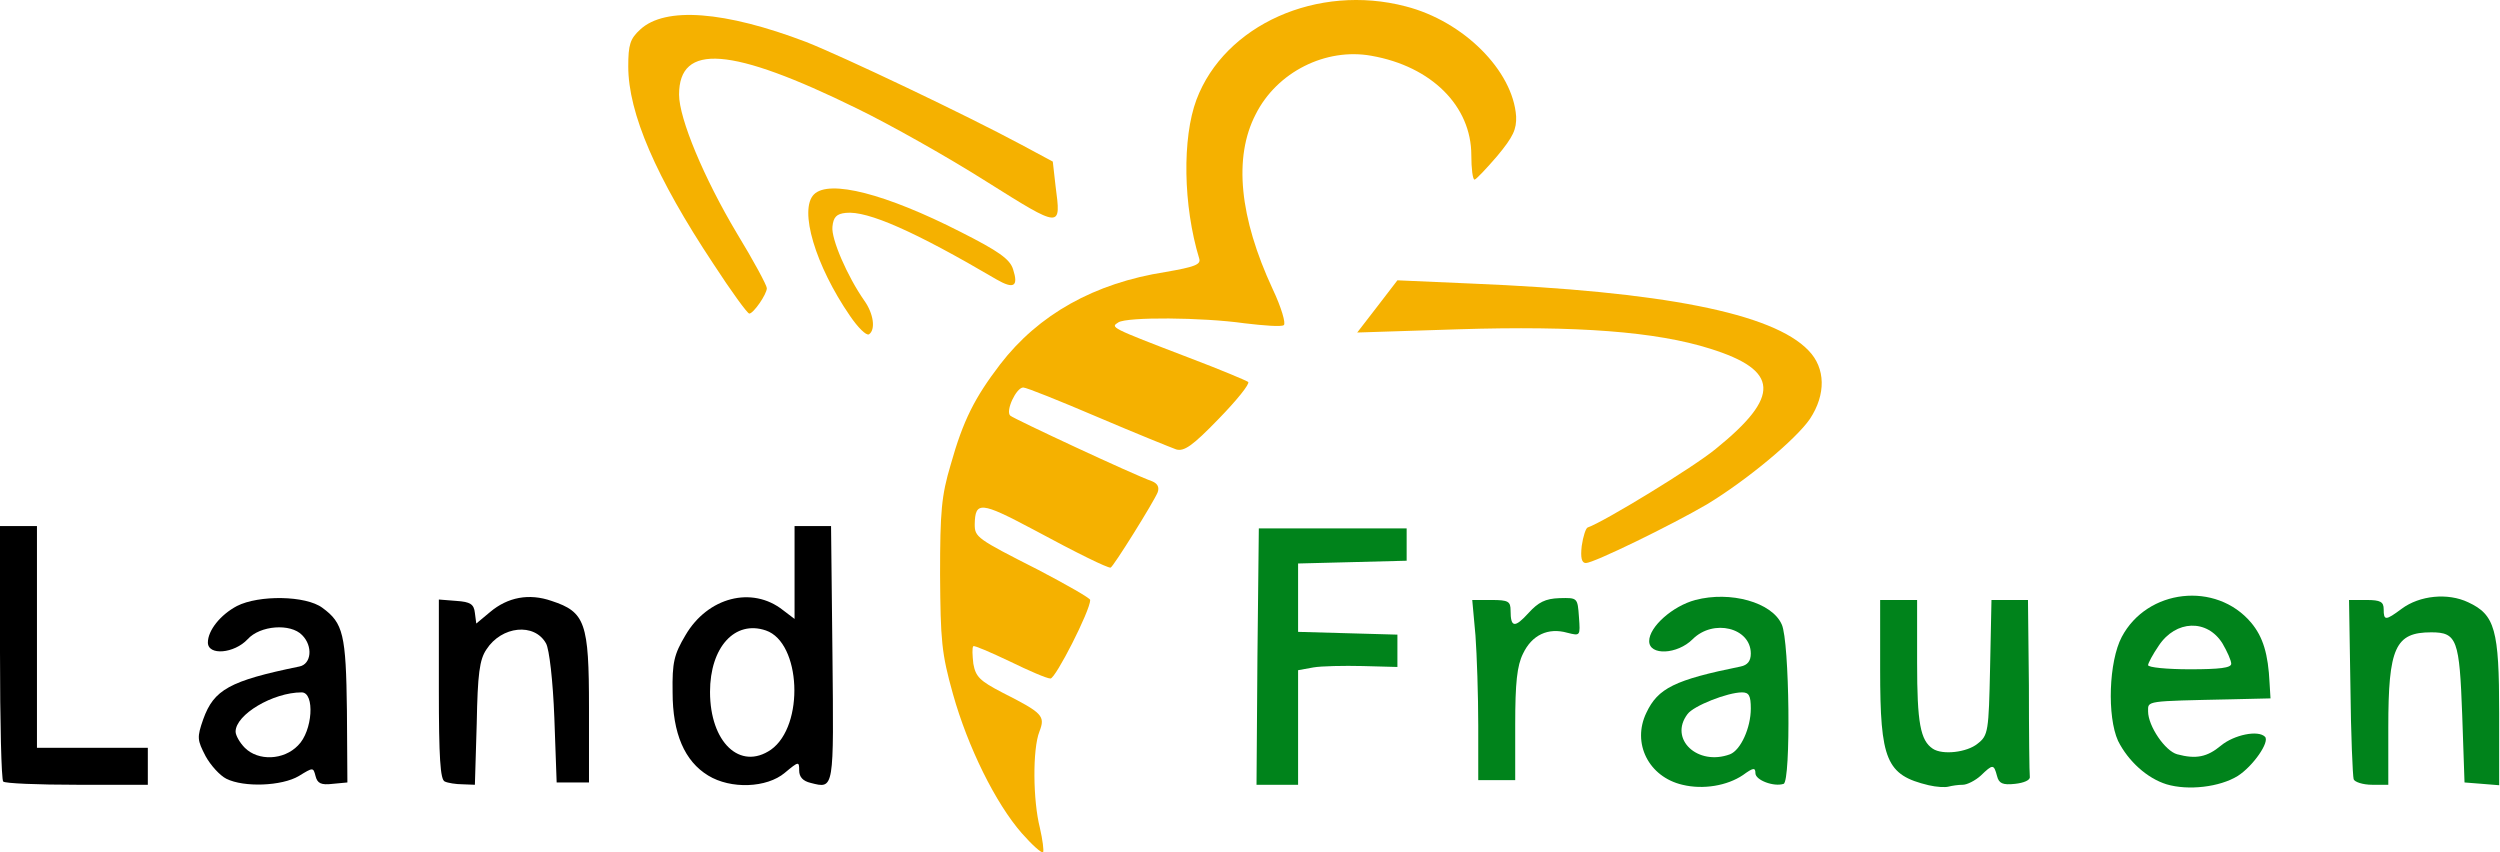
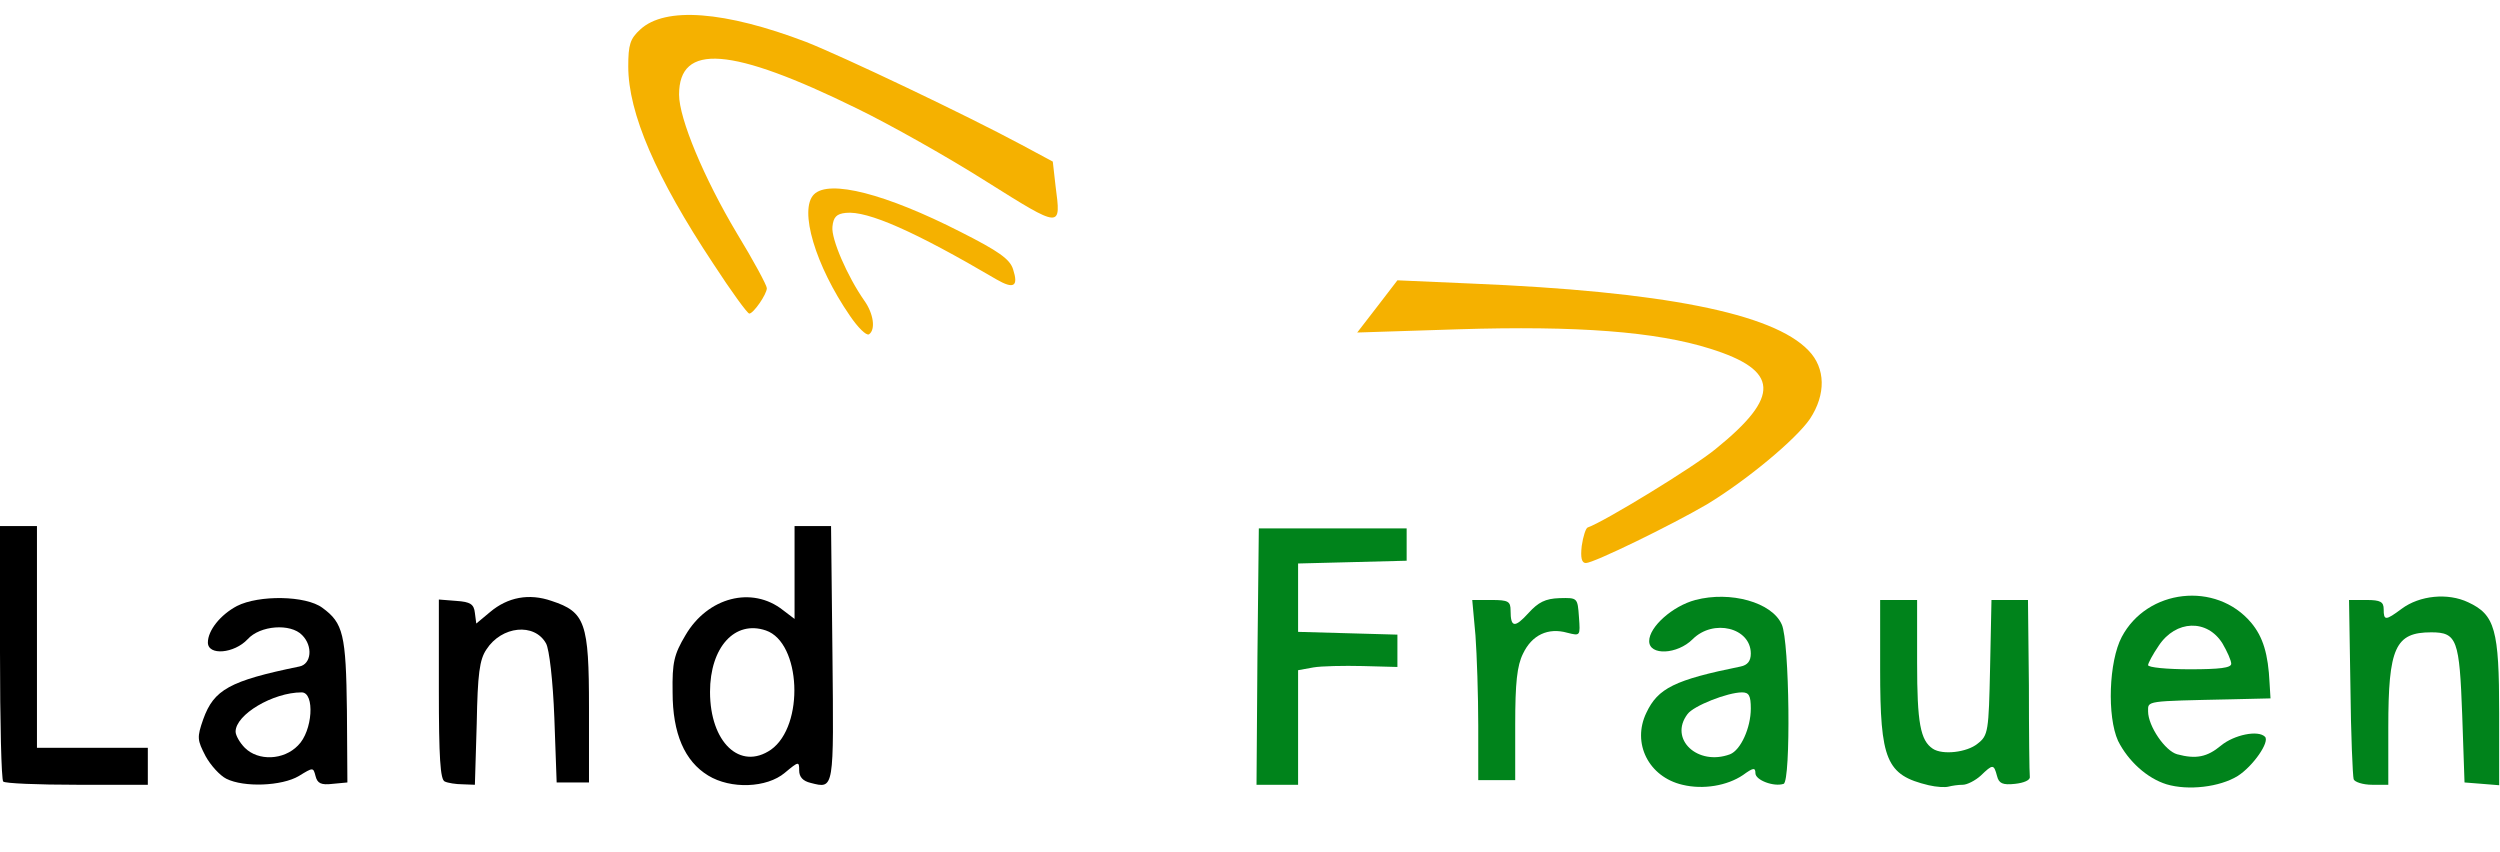
<svg xmlns="http://www.w3.org/2000/svg" width="657" height="224" viewBox="0 0 657 224" fill="none">
-   <path d="M268.54 218.985C261.62 211.094 254.336 196.283 250.451 182.443C247.416 171.638 247.173 168.36 247.052 151C247.052 134.368 247.416 130.24 249.844 122.106C253.122 110.452 256.157 104.503 262.834 95.762C272.91 82.651 287.6 74.396 306.296 71.482C313.944 70.147 315.643 69.54 315.158 67.961C310.909 54 310.666 36.276 314.429 26.199C321.835 6.532 346.237 -4.394 369.424 1.676C384.599 5.561 397.589 18.551 398.439 30.57C398.561 33.969 397.711 35.911 393.462 41.01C390.548 44.41 387.877 47.202 387.513 47.202C387.027 47.202 386.663 44.288 386.663 40.767C386.663 27.899 376.223 17.458 360.441 14.666C348.422 12.481 335.553 18.915 329.969 30.084C324.142 41.374 325.72 57.157 334.461 75.974C336.767 80.83 337.981 85.079 337.374 85.443C336.767 85.929 332.154 85.565 327.055 84.958C315.886 83.379 296.219 83.258 293.913 84.715C291.849 86.05 291.363 85.929 312.608 94.063C320.621 97.098 327.541 100.011 328.026 100.376C328.512 100.861 324.991 105.232 320.257 110.088C313.337 117.25 311.152 118.707 309.088 118.1C307.752 117.615 298.404 113.851 288.45 109.602C278.495 105.353 269.754 101.832 268.904 101.832C267.083 101.832 264.169 108.024 265.505 109.238C266.476 110.088 297.919 124.777 302.775 126.477C304.232 127.084 304.717 128.055 304.232 129.39C303.261 131.818 292.456 149.179 291.849 149.179C290.878 149.179 283.594 145.658 271.453 139.103C257.735 131.818 256.278 131.697 256.157 137.767C256.157 141.166 256.642 141.531 272.91 149.786C280.316 153.671 286.507 157.191 286.507 157.677C286.507 160.469 277.402 178.315 276.067 178.315C275.095 178.315 270.361 176.251 265.383 173.823C260.284 171.395 256.035 169.574 255.793 169.817C255.428 170.181 255.55 172.245 255.793 174.43C256.4 177.83 257.492 178.922 263.319 181.957C274.124 187.42 274.731 188.149 273.153 192.276C271.332 196.89 271.453 210.365 273.274 217.528C274.003 220.684 274.367 223.598 274.124 223.962C273.76 224.326 271.211 222.02 268.54 218.985Z" fill="#F5B100" />
  <path d="M415.678 143.473C416.042 140.924 416.771 138.738 417.256 138.617C421.505 137.16 445.179 122.713 450.885 117.979C468.002 104.139 467.638 97.341 449.428 91.635C435.224 87.143 414.464 85.565 383.264 86.536L356.677 87.386L362.019 80.466L367.239 73.667L386.663 74.517C436.802 76.581 465.938 82.287 475.286 92.12C479.778 96.734 479.899 103.653 475.65 110.088C472.008 115.429 459.018 126.234 448.578 132.547C439.23 138.01 418.835 147.965 416.771 147.965C415.678 147.965 415.314 146.629 415.678 143.473Z" fill="#F5B100" />
  <path d="M223.378 83.015C214.273 69.782 209.903 55.093 213.909 51.087C217.915 47.08 232.848 50.965 252.393 60.92C262.47 66.019 265.383 68.083 266.233 70.754C267.69 75.246 266.476 76.095 261.863 73.424C240.375 60.799 227.992 55.336 222.286 55.943C219.858 56.185 219.008 57.035 218.765 59.585C218.401 62.741 222.65 72.575 227.142 79.009C229.57 82.408 230.177 86.657 228.356 87.871C227.627 88.236 225.442 86.05 223.378 83.015Z" fill="#F5B100" />
  <path d="M187.444 69.297C172.39 46.595 165.106 29.72 165.106 17.458C165.106 11.753 165.591 10.174 168.262 7.746C174.818 1.676 190.479 2.89 211.845 11.024C221.679 14.909 253.85 30.206 268.54 38.097L276.674 42.467L277.402 48.901C278.859 60.07 279.102 60.192 259.192 47.687C249.237 41.374 233.94 32.755 225.199 28.506C192.057 12.238 178.46 11.267 178.46 24.864C178.46 31.177 185.016 46.838 193.635 61.284C198.006 68.447 201.526 75.003 201.526 75.731C201.526 77.309 198.006 82.408 196.913 82.408C196.427 82.408 192.178 76.581 187.444 69.297Z" fill="#F5B100" />
  <path d="M442.144 206.238C433.281 204.174 428.79 195.311 432.674 187.299C435.709 180.865 440.08 178.679 457.44 175.159C459.261 174.795 460.111 173.702 460.111 171.76C460.111 164.961 450.278 162.533 444.814 167.996C440.808 172.002 433.403 172.367 433.403 168.482C433.403 164.718 439.594 159.255 445.543 157.677C454.769 155.249 465.696 158.284 468.245 164.111C470.309 168.482 470.673 205.388 468.731 205.995C466.181 206.845 461.325 205.024 461.325 203.203C461.325 201.624 460.718 201.746 458.047 203.688C453.92 206.48 447.607 207.573 442.144 206.238ZM454.648 198.225C457.44 197.132 460.111 191.305 460.111 186.206C460.111 182.807 459.625 181.957 457.804 181.957C454.041 181.957 445.057 185.478 443.479 187.663C438.502 194.219 446.15 201.382 454.648 198.225Z" fill="#00831B" />
  <path d="M506.851 206.359C495.682 203.688 494.103 199.803 494.103 176.009V157.677H498.959H503.816V174.188C503.816 189.97 504.665 194.583 507.943 196.768C510.493 198.468 516.927 197.739 519.719 195.433C522.511 193.248 522.633 192.276 522.997 175.402L523.361 157.677H528.217H532.952L533.195 180.136C533.195 192.519 533.316 203.324 533.437 204.174C533.559 205.024 531.859 205.752 529.553 205.995C526.275 206.359 525.304 205.873 524.818 203.931C523.968 200.774 523.725 200.774 520.569 203.81C519.112 205.145 516.927 206.238 515.834 206.238C514.62 206.238 513.042 206.48 512.071 206.723C511.221 206.966 508.914 206.845 506.851 206.359Z" fill="#00831B" />
  <path d="M569.372 206.116C564.273 204.538 559.296 200.046 556.625 194.705C553.711 188.27 554.197 173.824 557.596 167.389C564.273 154.764 582.362 152.7 591.589 163.626C594.745 167.389 596.081 171.881 596.445 179.529L596.688 183.536L586.368 183.778C563.666 184.264 564.516 184.143 564.516 186.935C564.516 190.82 569.008 197.375 572.164 198.225C577.142 199.561 580.056 198.954 583.698 195.919C587.097 193.126 593.41 191.791 595.231 193.612C596.566 194.947 592.074 201.382 588.068 203.931C583.333 206.845 575.078 207.816 569.372 206.116ZM586.368 174.431C586.368 173.581 585.276 171.153 584.062 169.089C580.056 162.655 571.8 162.897 567.308 169.696C565.73 172.003 564.516 174.309 564.516 174.795C564.516 175.402 569.494 175.887 575.442 175.887C583.333 175.887 586.368 175.523 586.368 174.431Z" fill="#00831B" />
  <path d="M330.454 172.609L330.819 138.86H350.243H369.667V143.109V147.358L355.463 147.722L341.138 148.086V157.07V166.054L354.249 166.418L367.239 166.782V171.031V175.28L358.134 175.037C353.157 174.916 347.208 175.037 345.144 175.402L341.138 176.13V191.184V206.238H335.675H330.212L330.454 172.609Z" fill="#00831B" />
  <path d="M618.54 204.781C618.297 203.931 617.811 193.005 617.69 180.379L617.326 157.677H621.939C625.581 157.677 626.431 158.163 626.431 160.105C626.431 163.14 626.917 163.14 631.166 159.984C635.9 156.463 643.306 155.735 648.647 158.284C655.689 161.562 656.781 165.447 656.781 187.42V206.359L652.289 205.995L647.676 205.631L647.069 187.906C646.341 168.118 645.734 166.175 638.935 166.175C629.466 166.175 627.645 170.181 627.645 191.184V206.238H623.396C620.968 206.238 618.783 205.509 618.54 204.781Z" fill="#00831B" />
  <path d="M388.484 190.698C388.484 182.686 388.12 172.124 387.756 167.025L386.906 157.677H392.005C396.375 157.677 396.982 158.041 396.982 160.469C396.982 164.961 398.075 165.083 401.717 161.076C404.266 158.284 406.087 157.313 409.851 157.191C414.586 157.07 414.586 157.07 414.95 162.169C415.314 167.146 415.314 167.146 411.915 166.297C406.816 164.84 402.567 166.904 400.26 171.76C398.682 174.916 398.196 179.408 398.196 190.455V205.024H393.34H388.484V190.698Z" fill="#00831B" />
  <path d="M0.85 205.388C0.364 205.024 0 189.727 0 171.395V138.253H4.856H9.712V167.389V196.526H24.28H38.848V201.382V206.238H20.274C9.955 206.238 1.214 205.873 0.85 205.388Z" fill="black" />
  <path d="M59.487 204.66C57.787 203.81 55.359 201.139 54.024 198.711C51.838 194.462 51.717 193.855 53.417 188.999C56.209 181.229 60.336 178.922 78.668 175.159C81.825 174.552 82.31 169.817 79.397 166.904C76.361 163.747 68.349 164.354 65.071 167.996C61.55 171.76 54.631 172.367 54.631 168.846C54.631 165.69 57.908 161.562 62.279 159.255C67.985 156.342 80.368 156.463 84.738 159.741C90.201 163.747 90.93 166.661 91.172 186.814L91.294 205.631L87.409 205.995C84.374 206.359 83.403 205.874 82.917 203.931C82.31 201.625 82.31 201.625 78.547 203.931C74.055 206.602 64.1 206.966 59.487 204.66ZM78.304 195.919C82.189 192.155 82.796 181.958 79.275 181.958C71.748 181.958 61.915 187.785 61.915 192.277C61.915 193.248 63.007 195.19 64.343 196.526C67.863 200.046 74.54 199.804 78.304 195.919Z" fill="black" />
  <path d="M116.91 205.388C115.696 205.023 115.331 198.953 115.331 181.229V157.555L119.945 157.92C123.587 158.162 124.558 158.77 124.801 161.076L125.165 163.868L128.807 160.833C133.42 156.948 139.005 155.856 144.953 157.92C153.816 160.833 154.787 163.626 154.787 185.963V205.63H150.538H146.289L145.682 188.634C145.317 178.922 144.346 170.545 143.496 169.089C140.461 163.626 131.842 164.475 127.836 170.667C126.015 173.338 125.529 177.101 125.286 190.091L124.801 206.237L121.644 206.116C119.823 206.116 117.638 205.752 116.91 205.388Z" fill="black" />
  <path d="M186.108 203.81C179.917 200.046 176.76 192.762 176.76 181.957C176.639 174.066 177.125 172.003 180.16 166.904C185.987 156.949 197.641 153.914 205.775 160.348L208.81 162.655V150.514V138.253H213.666H218.401L218.765 171.76C219.129 207.695 219.251 207.33 213.059 205.752C210.996 205.266 210.024 204.174 210.024 202.474C210.024 200.046 209.903 200.046 206.261 203.081C201.526 207.087 192.057 207.452 186.108 203.81ZM202.619 197.011C211.481 190.698 210.51 168.846 201.283 165.69C193.15 162.897 186.594 170.06 186.594 181.836C186.594 195.069 194.485 202.596 202.619 197.011Z" fill="black" />
</svg>